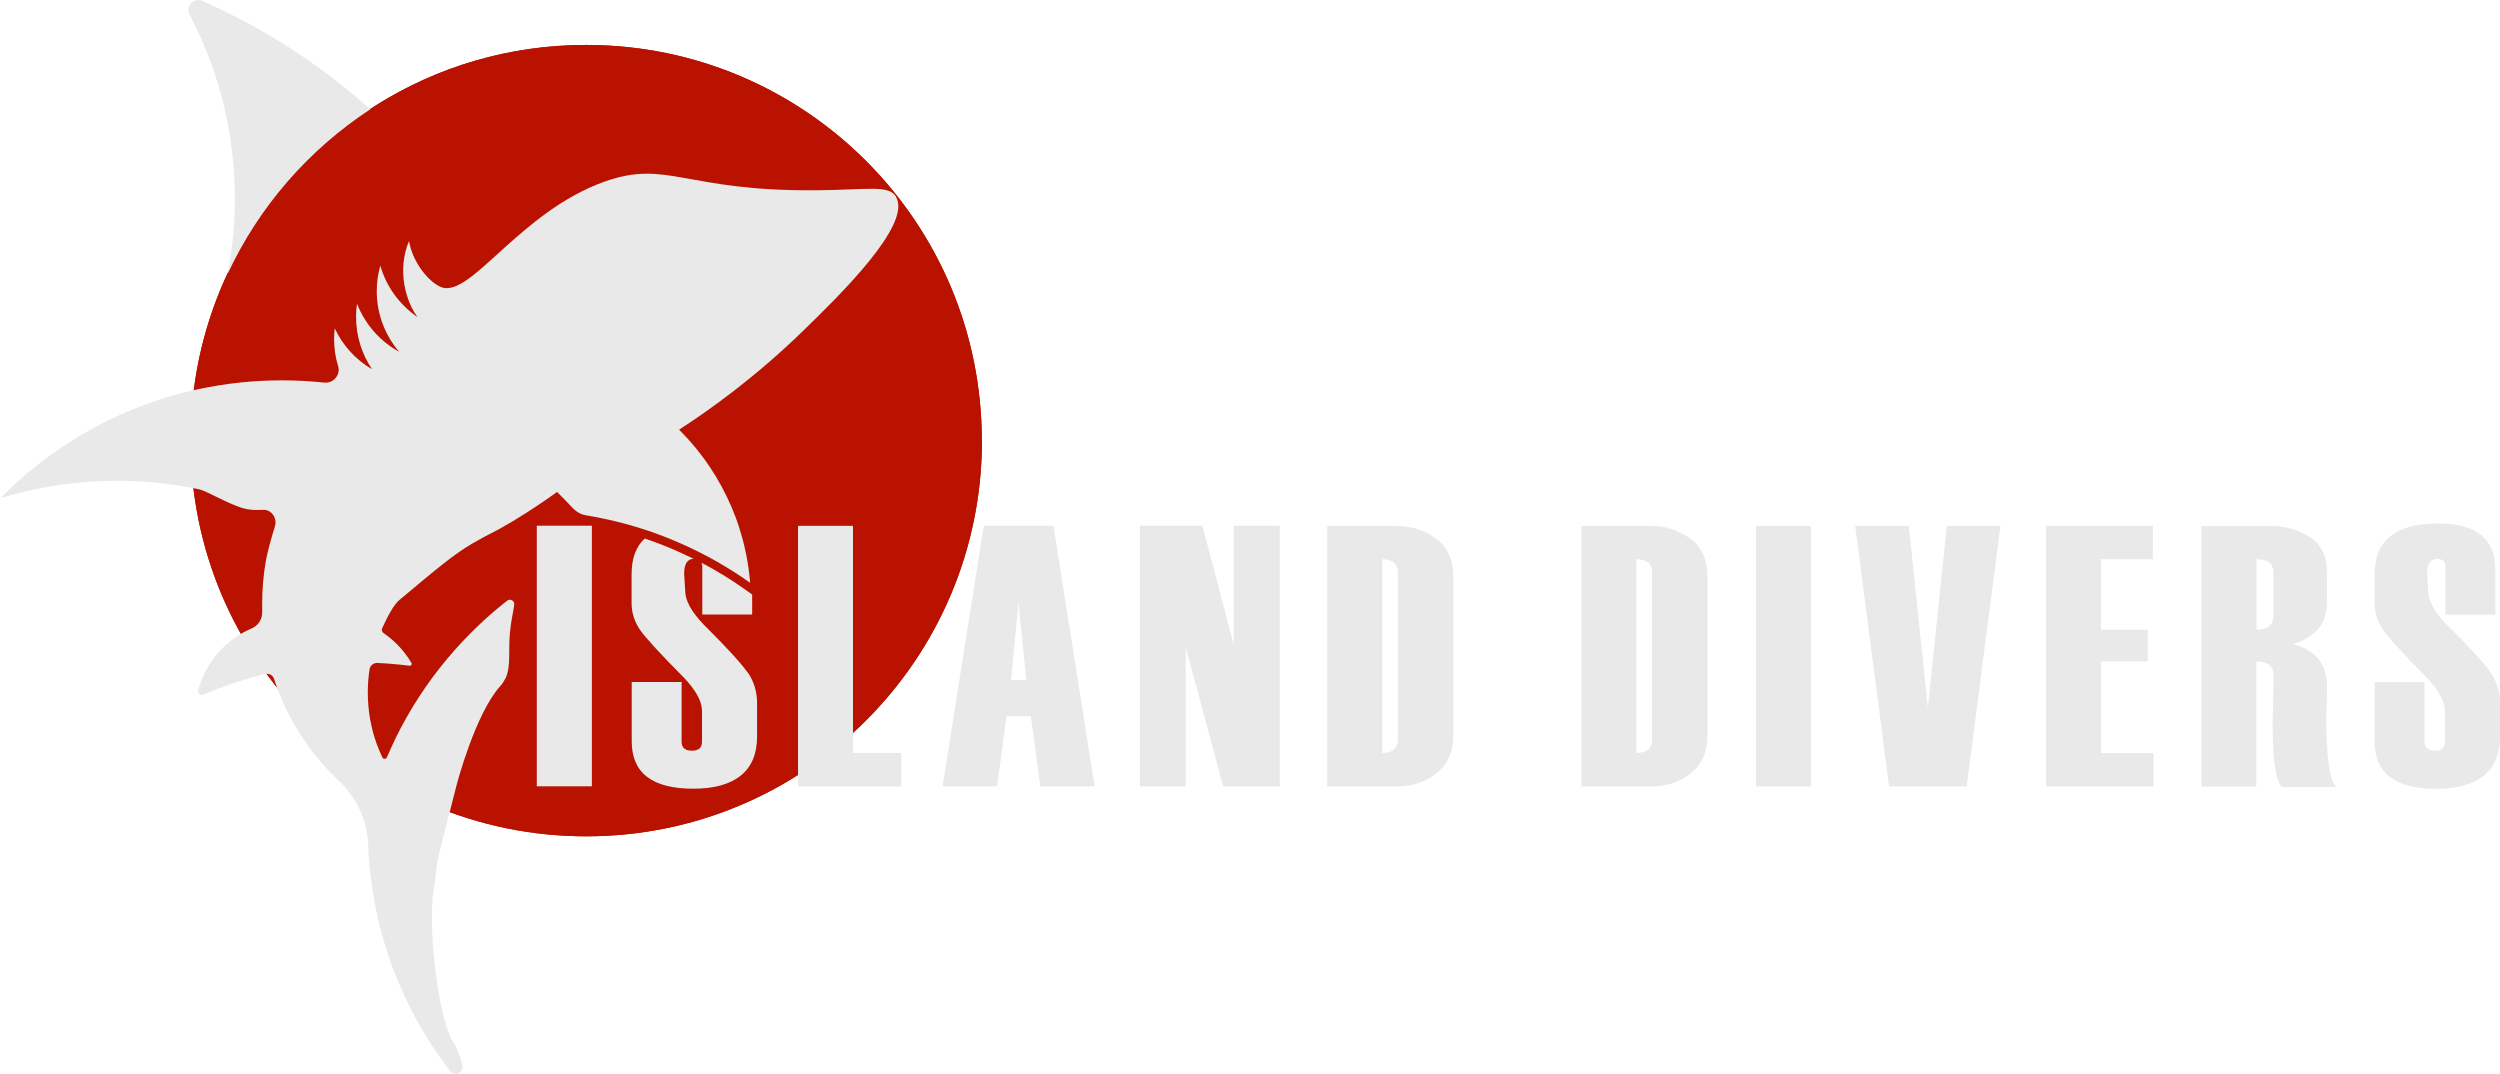
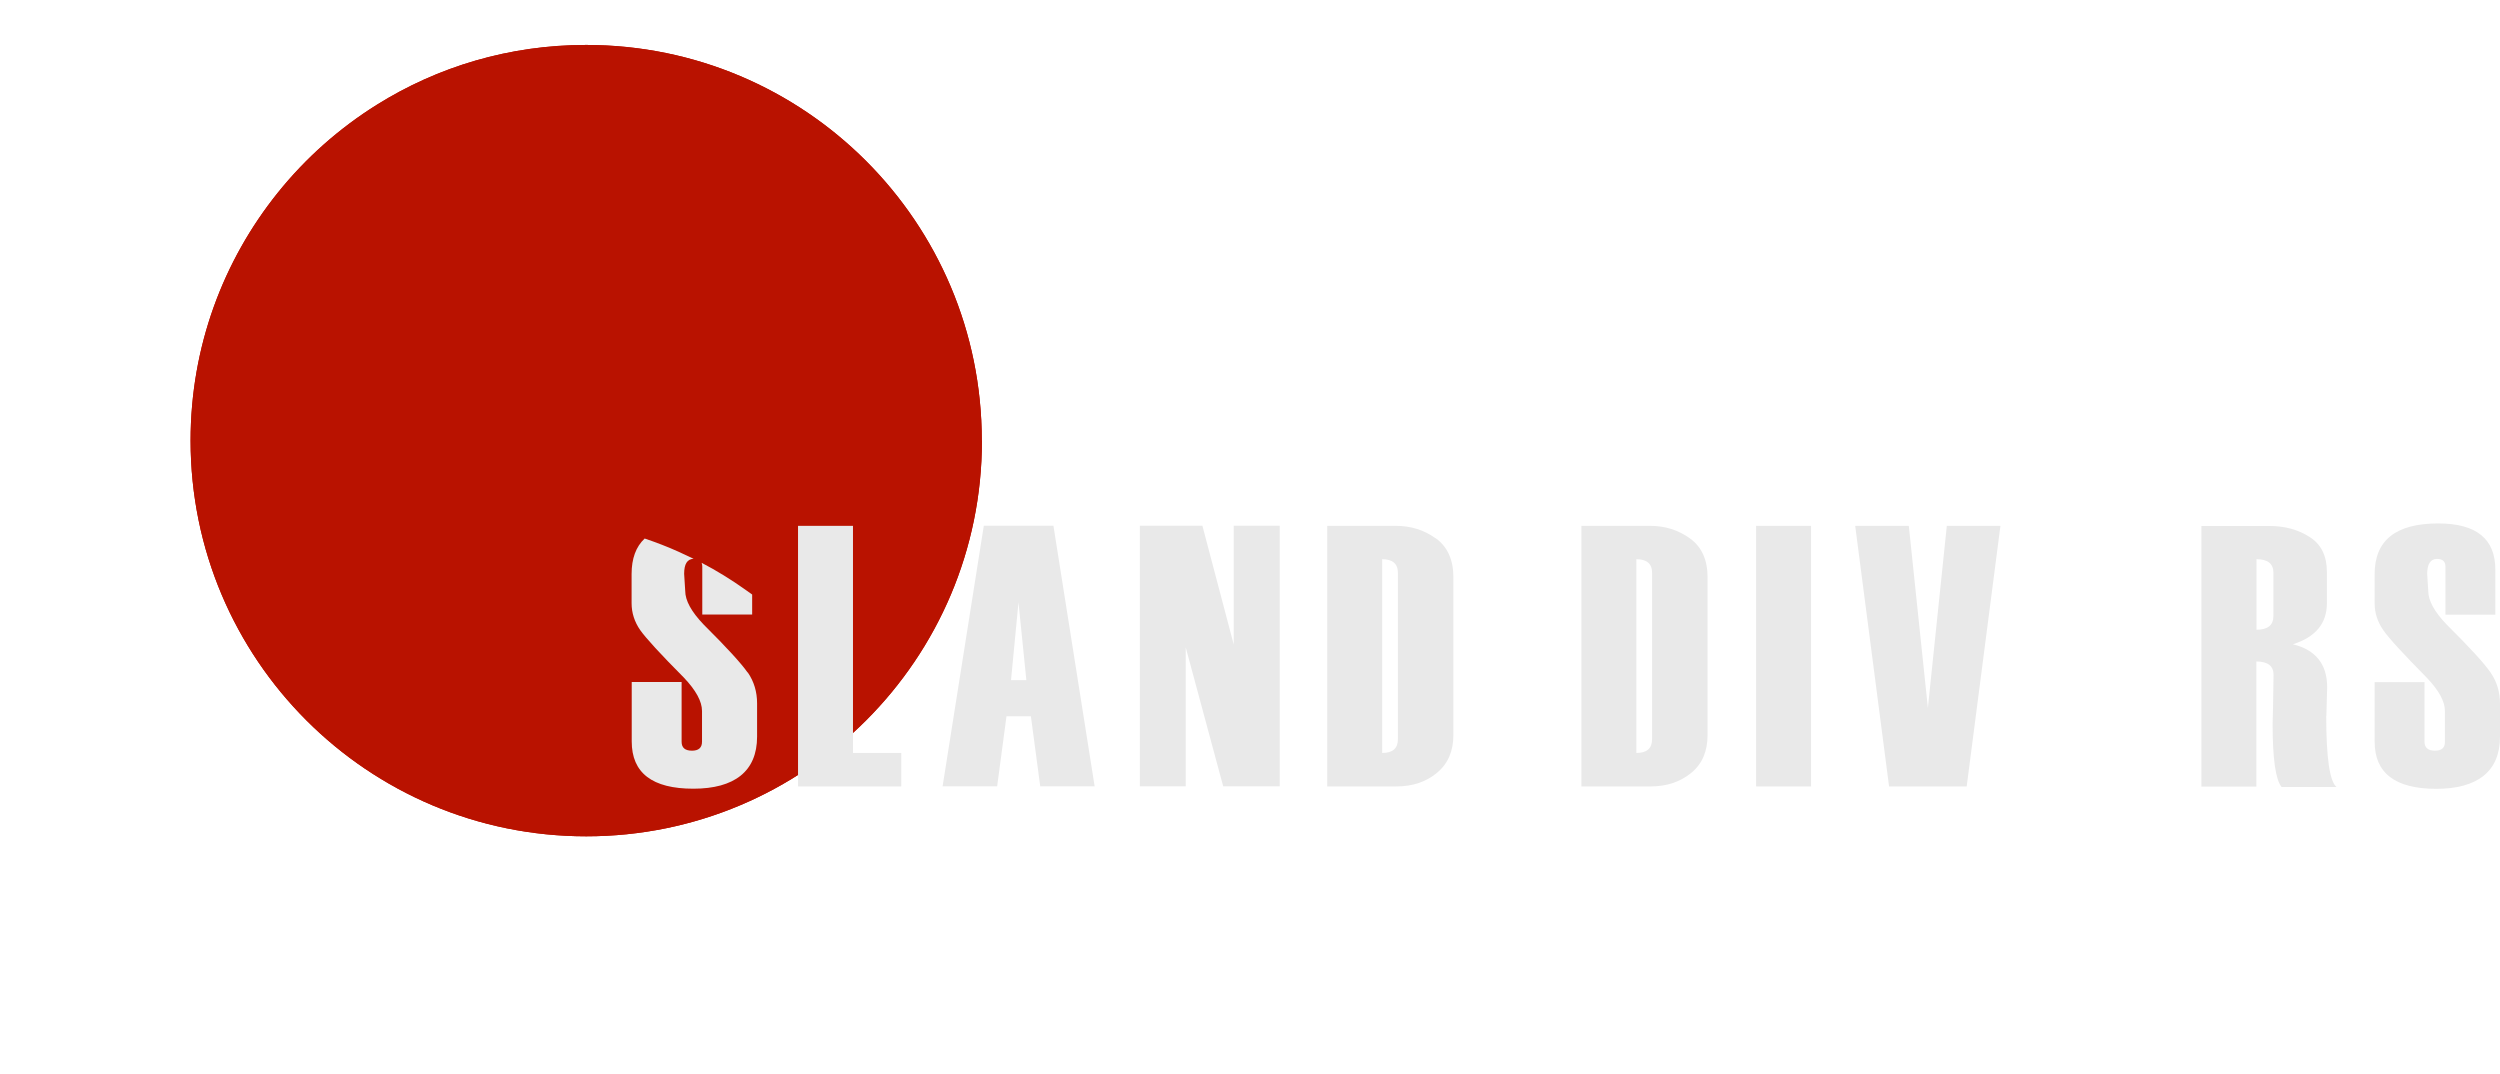
<svg xmlns="http://www.w3.org/2000/svg" id="Layer_2" viewBox="0 0 187.46 80.53">
  <defs>
    <style>.cls-1{fill:#e9e9e9;}.cls-2{fill:#b91200;}</style>
  </defs>
  <g id="Layer_1-2">
    <g>
      <g>
        <path class="cls-2" d="m73.63,33.04c0,16.39-13.28,29.67-29.67,29.67s-29.67-13.28-29.67-29.67c0-7.04,2.45-13.5,6.54-18.59,2.08-2.59,4.59-4.82,7.42-6.59,4.55-2.85,9.93-4.49,15.7-4.49,16.39,0,29.67,13.28,29.67,29.67Z" />
        <path class="cls-2" d="m73.63,33.04c0,16.39-13.28,29.67-29.67,29.67s-29.67-13.28-29.67-29.67c0-7.04,2.45-13.5,6.54-18.59,2.08-2.59,4.59-4.82,7.42-6.59,4.55-2.85,9.93-4.49,15.7-4.49,16.39,0,29.67,13.28,29.67,29.67Z" />
      </g>
      <g>
-         <path class="cls-1" d="m40.25,39.42v19.54h4.13v-19.54h-4.13Z" />
        <path class="cls-1" d="m56.06,50.43c-.47-.68-1.57-1.88-3.29-3.59-.93-.97-1.39-1.81-1.39-2.54l-.08-1.27c0-.74.23-1.11.71-1.13-.37-.18-.74-.35-1.11-.52-.84-.38-1.7-.71-2.56-1-.66.62-.98,1.51-.98,2.66v2.19c0,.73.22,1.4.64,2.01.43.61,1.52,1.8,3.28,3.57.9.95,1.36,1.78,1.36,2.5v2.31c0,.45-.26.67-.75.67-.52,0-.78-.22-.78-.67v-4.48h-3.74v4.46c0,2.36,1.54,3.54,4.62,3.54s4.78-1.3,4.78-3.9v-2.5c0-.86-.23-1.64-.7-2.32Zm-.18-6.22c-1.04-.74-2.14-1.42-3.27-2.01.03.08.05.17.05.28v3.6h3.74v-1.5l-.52-.37Z" />
        <path class="cls-1" d="m63.96,56.46v-17.03h-4.12v19.54h7.74v-2.51h-3.62Z" />
        <path class="cls-1" d="m78.99,39.42h-5.22l-3.09,19.54h4.09l.7-5.25h1.83l.7,5.25h4.08l-3.09-19.54Zm-3.18,11.58l.56-5.83.59,5.83h-1.15Z" />
        <path class="cls-1" d="m92.51,39.42v8.91l-2.35-8.91h-4.69v19.54h3.44v-10.42l2.81,10.42h4.24v-19.54h-3.45Z" />
        <path class="cls-1" d="m107.66,40.37c-.88-.63-1.87-.94-2.99-.94h-5.15v19.54h5.18c1.22,0,2.23-.34,3.05-1.02.82-.68,1.23-1.62,1.23-2.84v-11.83c0-1.3-.44-2.28-1.31-2.91Zm-2.84,15.06c0,.69-.39,1.03-1.18,1.03v-14.53c.78,0,1.18.34,1.18,1.02v12.47Z" />
        <path class="cls-1" d="m126.72,40.37c-.88-.63-1.87-.94-2.99-.94h-5.15v19.54h5.18c1.22,0,2.23-.34,3.06-1.02.82-.67,1.22-1.62,1.22-2.84v-11.82c0-1.31-.44-2.28-1.31-2.91Zm-2.84,15.05c0,.7-.39,1.04-1.18,1.04v-14.53c.78,0,1.18.34,1.18,1.02v12.46Zm2.84-15.05c-.88-.63-1.87-.94-2.99-.94h-5.15v19.54h5.18c1.22,0,2.23-.34,3.06-1.02.82-.67,1.22-1.62,1.22-2.84v-11.82c0-1.31-.44-2.28-1.31-2.91Zm-2.84,15.05c0,.7-.39,1.04-1.18,1.04v-14.53c.78,0,1.18.34,1.18,1.02v12.46Z" />
        <path class="cls-1" d="m131.68,39.43v19.54h4.12v-19.54h-4.12Z" />
        <path class="cls-1" d="m145.98,39.43l-1.42,13.65-1.43-13.65h-4.02l2.54,19.54h5.82l2.53-19.54h-4.02Z" />
-         <path class="cls-1" d="m157.54,56.46v-6.87h3.51v-2.37h-3.51v-5.29h3.89v-2.5h-8.01v19.54h8.06v-2.5h-3.94Z" />
        <path class="cls-1" d="m174.44,53.68l.06-2.14c0-1.74-.86-2.81-2.57-3.23,1.7-.54,2.55-1.56,2.55-3.08v-2.34c0-1.19-.42-2.07-1.29-2.62-.86-.56-1.87-.83-3.03-.83h-5.09v19.54h4.12v-9.38c.86,0,1.29.34,1.29,1,0,.03-.02.86-.04,2.49l-.03,1.18v.02c0,2.59.22,4.16.67,4.72h4.12c-.51-.42-.77-2.19-.77-5.32Zm-3.97-7.5c0,.7-.42,1.04-1.27,1.04v-5.29c.85,0,1.27.34,1.27,1.02v3.22Z" />
        <path class="cls-1" d="m186.76,50.44c-.46-.68-1.56-1.88-3.29-3.6-.93-.96-1.39-1.81-1.39-2.53l-.08-1.27c0-.75.25-1.13.74-1.13.42,0,.63.19.63.58v3.6h3.74v-3.38c0-2.3-1.42-3.46-4.28-3.46-3.18,0-4.77,1.26-4.77,3.8v2.19c0,.73.22,1.39.64,2,.42.62,1.52,1.8,3.27,3.58.91.95,1.36,1.78,1.36,2.49v2.32c0,.45-.25.66-.75.66s-.78-.22-.78-.66v-4.48h-3.74v4.46c0,2.36,1.54,3.54,4.62,3.54s4.78-1.3,4.78-3.9v-2.49c0-.86-.23-1.64-.7-2.32Z" />
      </g>
      <path class="cls-2" d="m52.03,41.9h-.02c.2.1.39.2.59.3-.09-.21-.28-.3-.58-.3Z" />
-       <path class="cls-1" d="m67.19,14.77c1.2,2.07-4.22,7.36-6.89,9.96-3.69,3.6-7.13,6.03-9.38,7.49.27.27.53.55.79.83,1.47,1.66,2.64,3.59,3.44,5.71.09.24.18.48.25.72.44,1.34.73,2.76.85,4.22-1.59-1.13-3.3-2.1-5.09-2.9-.86-.38-1.74-.73-2.64-1.03-1.48-.49-3.01-.87-4.58-1.13-.37-.06-.71-.25-.97-.52-.39-.42-.79-.83-1.2-1.23-.74.53-1.88,1.33-3.33,2.2-1.52.91-1.62.85-3.03,1.67-1.39.81-2.74,1.95-5.44,4.21-.5.42-.92,1.3-1.31,2.13-.06.13-.02.29.1.37.85.58,1.57,1.35,2.09,2.24.06.1-.02.23-.14.21-.8-.1-1.6-.17-2.41-.21-.29-.01-.55.19-.59.48h0c-.09.57-.13,1.15-.13,1.74,0,1.37.24,2.68.68,3.89.12.33.26.65.41.97.07.15.28.14.34,0,.21-.49.43-.97.66-1.45,1.05-2.14,2.35-4.14,3.87-5.95,1.34-1.6,2.84-3.06,4.49-4.35.23-.18.57.01.53.31-.09.62-.24,1.21-.32,2.07-.04.39-.06.9-.06,1.93,0,0,0,.93-.25,1.46-.07.15-.24.42-.3.5-.06.07-.12.14-.12.14,0,0,0,0,0,0-1.88,2.09-3.25,7.34-3.25,7.34-.67,2.56-1.17,4.57-1.47,5.79-.15,1.58-.36,2.49-.36,2.92,0,0-.03.45-.04.9-.07,2.58.54,8.29,1.68,9.87,0,0,.28.39.59,1.53.02.08.06.27-.03.45,0,0,0,0,0,0-.18.33-.64.36-.87.07-3.62-4.68-5.86-10.47-6.14-16.76,0-.13,0-.27-.02-.4h0c-.12-1.76-.89-3.34-2.07-4.5,0,0,0,0,0,0-.07-.07-.14-.13-.21-.2,0,0-.01,0-.02-.01-2.15-2.06-3.8-4.64-4.75-7.54-.09-.28-.38-.44-.66-.37-.58.14-1.15.3-1.71.47-1,.31-1.98.67-2.93,1.08-.22.09-.45-.11-.39-.34.56-2.09,2.05-3.79,4.01-4.63.5-.21.81-.7.79-1.24,0-.11,0-.22,0-.33,0-.11,0-.22,0-.33,0-1.09.1-2.16.28-3.2.12-.67.44-1.8.68-2.57.14-.47-.09-.98-.55-1.17-.33-.14-.99.1-1.94-.2-1.17-.37-2.66-1.28-3.2-1.39-1.99-.42-4.04-.64-6.15-.64h0c-3.05,0-5.99.46-8.76,1.31,1.24-1.26,2.59-2.41,4.04-3.43,3.19-2.25,6.83-3.89,10.78-4.74,2.03-.44,4.15-.67,6.31-.67,1.07,0,2.12.06,3.16.17.69.07,1.25-.58,1.04-1.25-.2-.64-.3-1.33-.3-2.03,0-.27.02-.53.05-.79.6,1.29,1.58,2.36,2.8,3.07-.76-1.12-1.2-2.47-1.2-3.93,0-.34.02-.67.07-.99.6,1.54,1.72,2.82,3.16,3.61-1.04-1.22-1.68-2.81-1.68-4.54,0-.67.09-1.31.27-1.92.45,1.59,1.46,2.95,2.79,3.86-.88-1.17-1.56-3.52-.64-5.71.3,1.83,1.81,3.42,2.67,3.53,1.19.15,2.81-1.53,4.56-3.09,1.71-1.52,4.22-3.75,7.43-4.89,4.7-1.67,6.01.72,15.78.65,3.99-.03,5.55-.44,6.1.51ZM15.18.07c-.64-.28-1.29.4-.96,1.03,2.16,4.12,3.39,8.8,3.39,13.78,0,1.92-.18,3.81-.53,5.63,2.35-5.04,6.08-9.3,10.69-12.32C24.04,4.86,19.8,2.11,15.18.07Z" />
    </g>
  </g>
</svg>